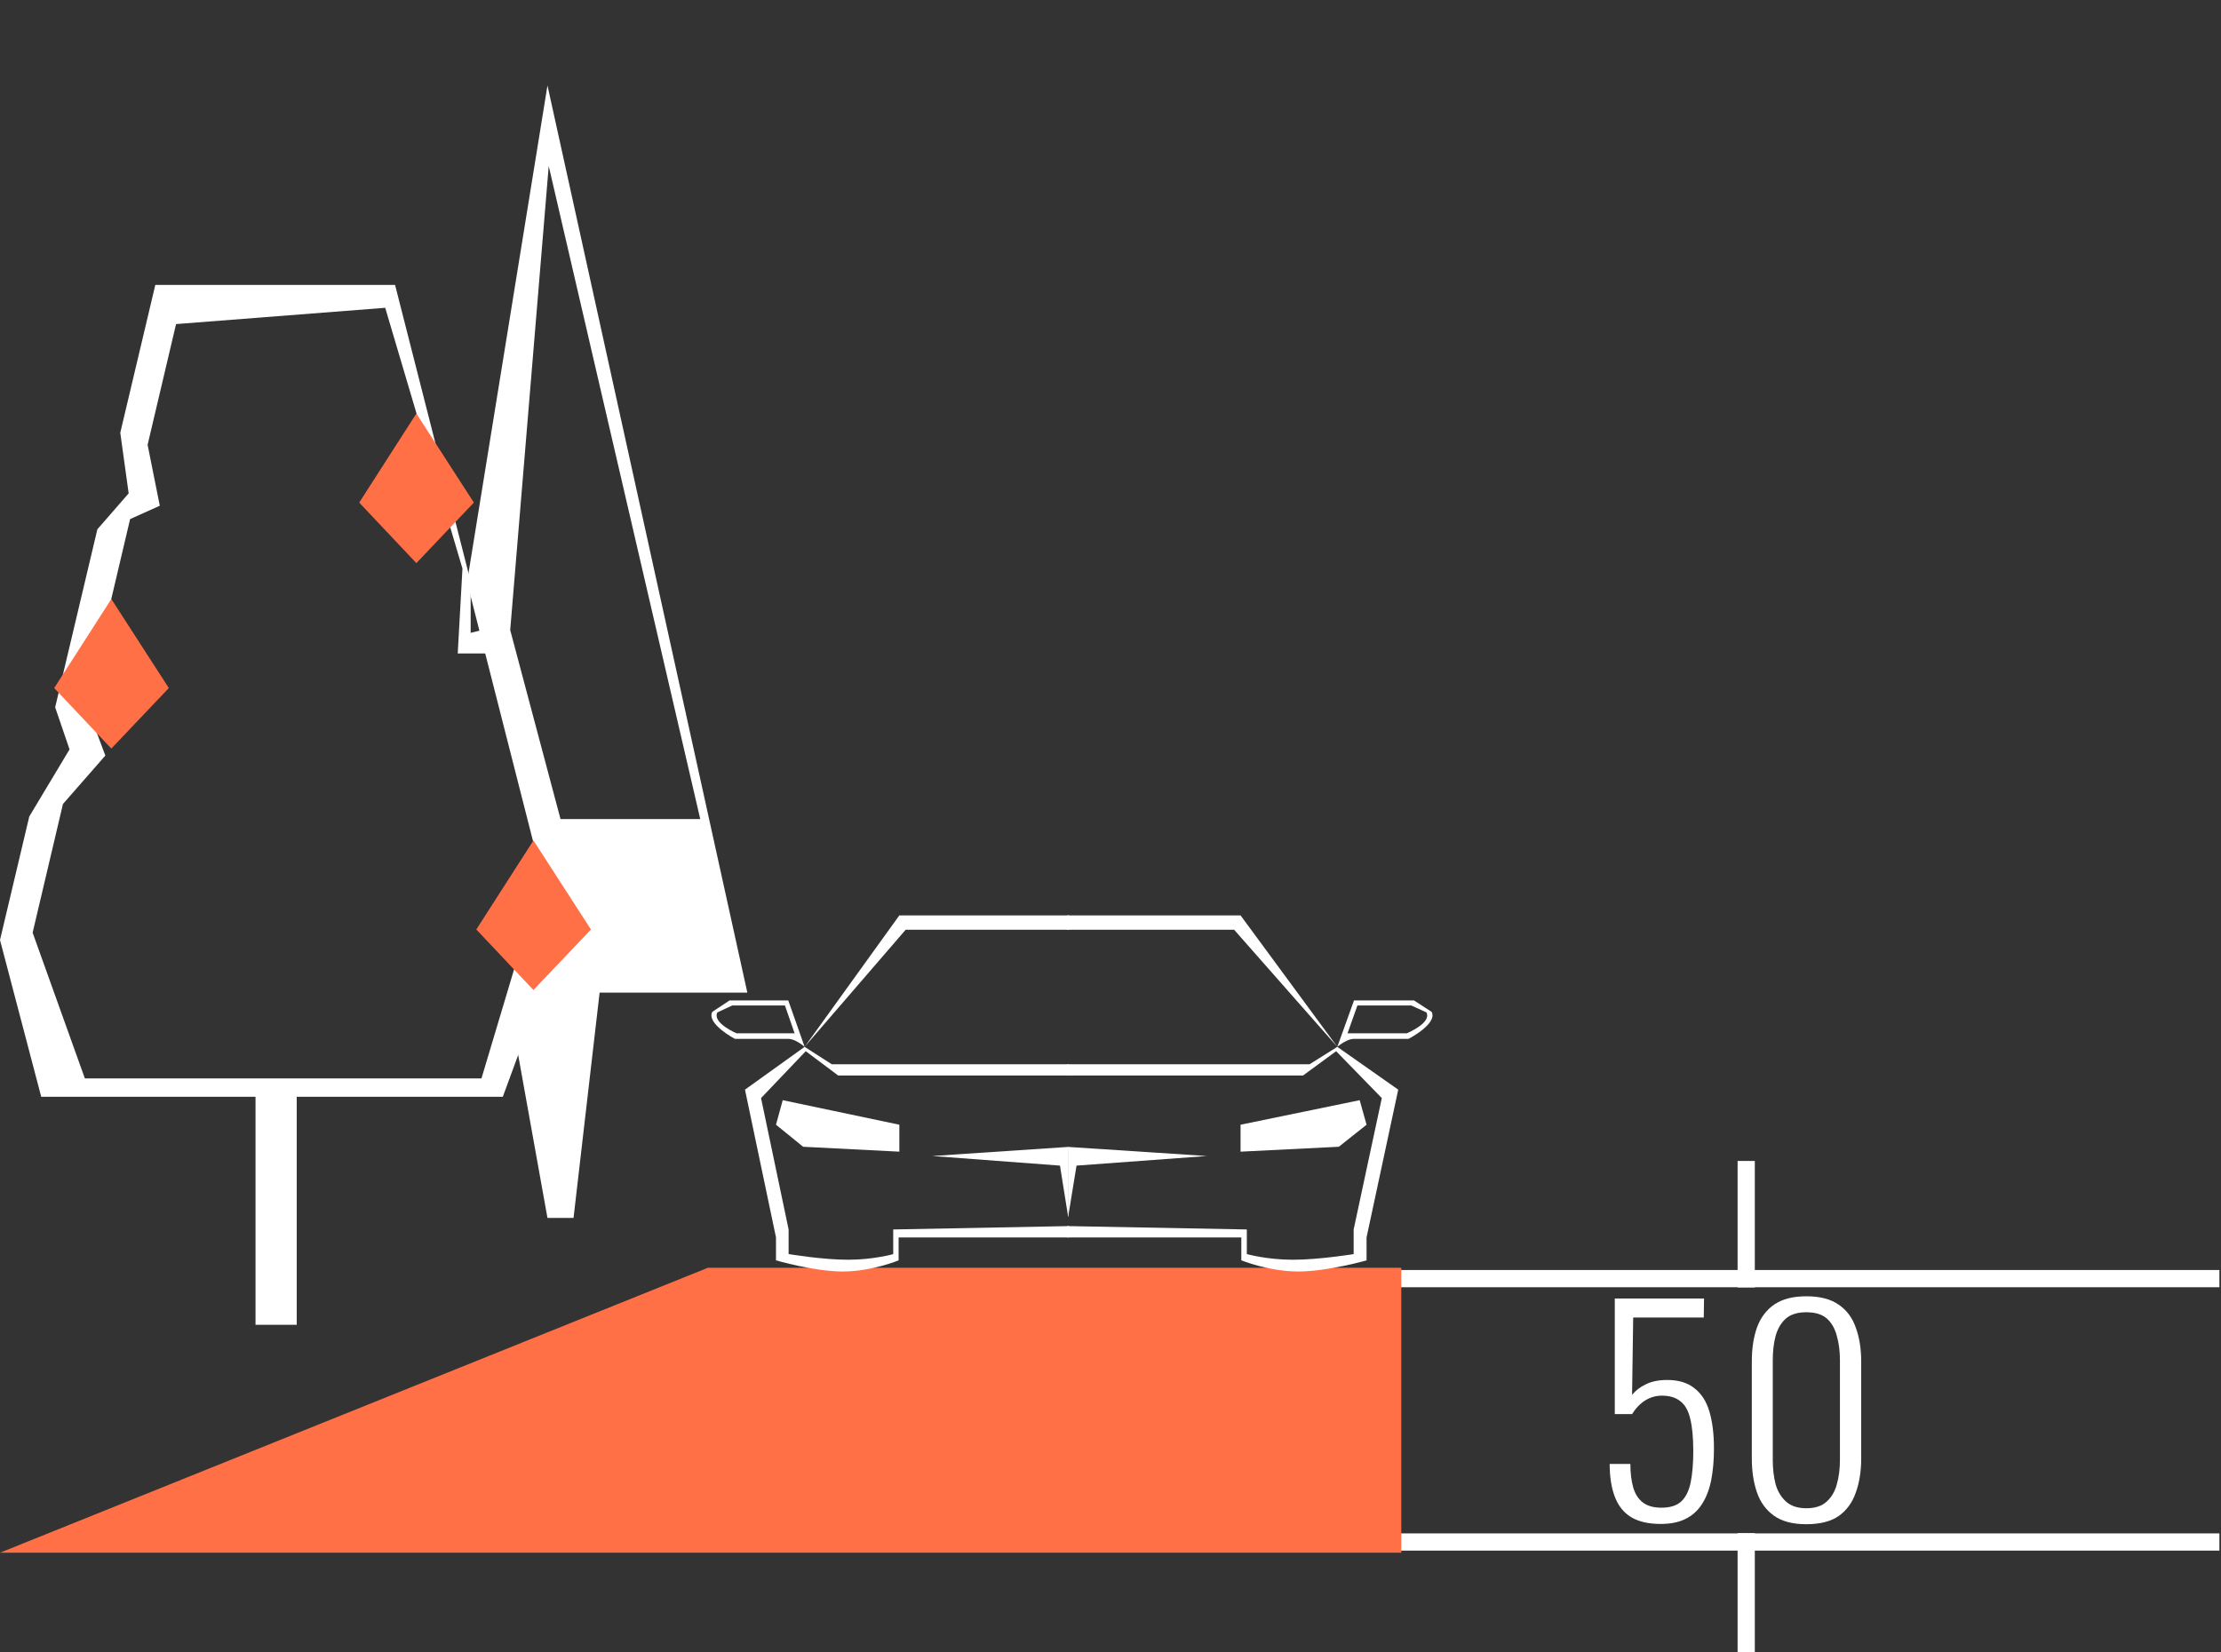
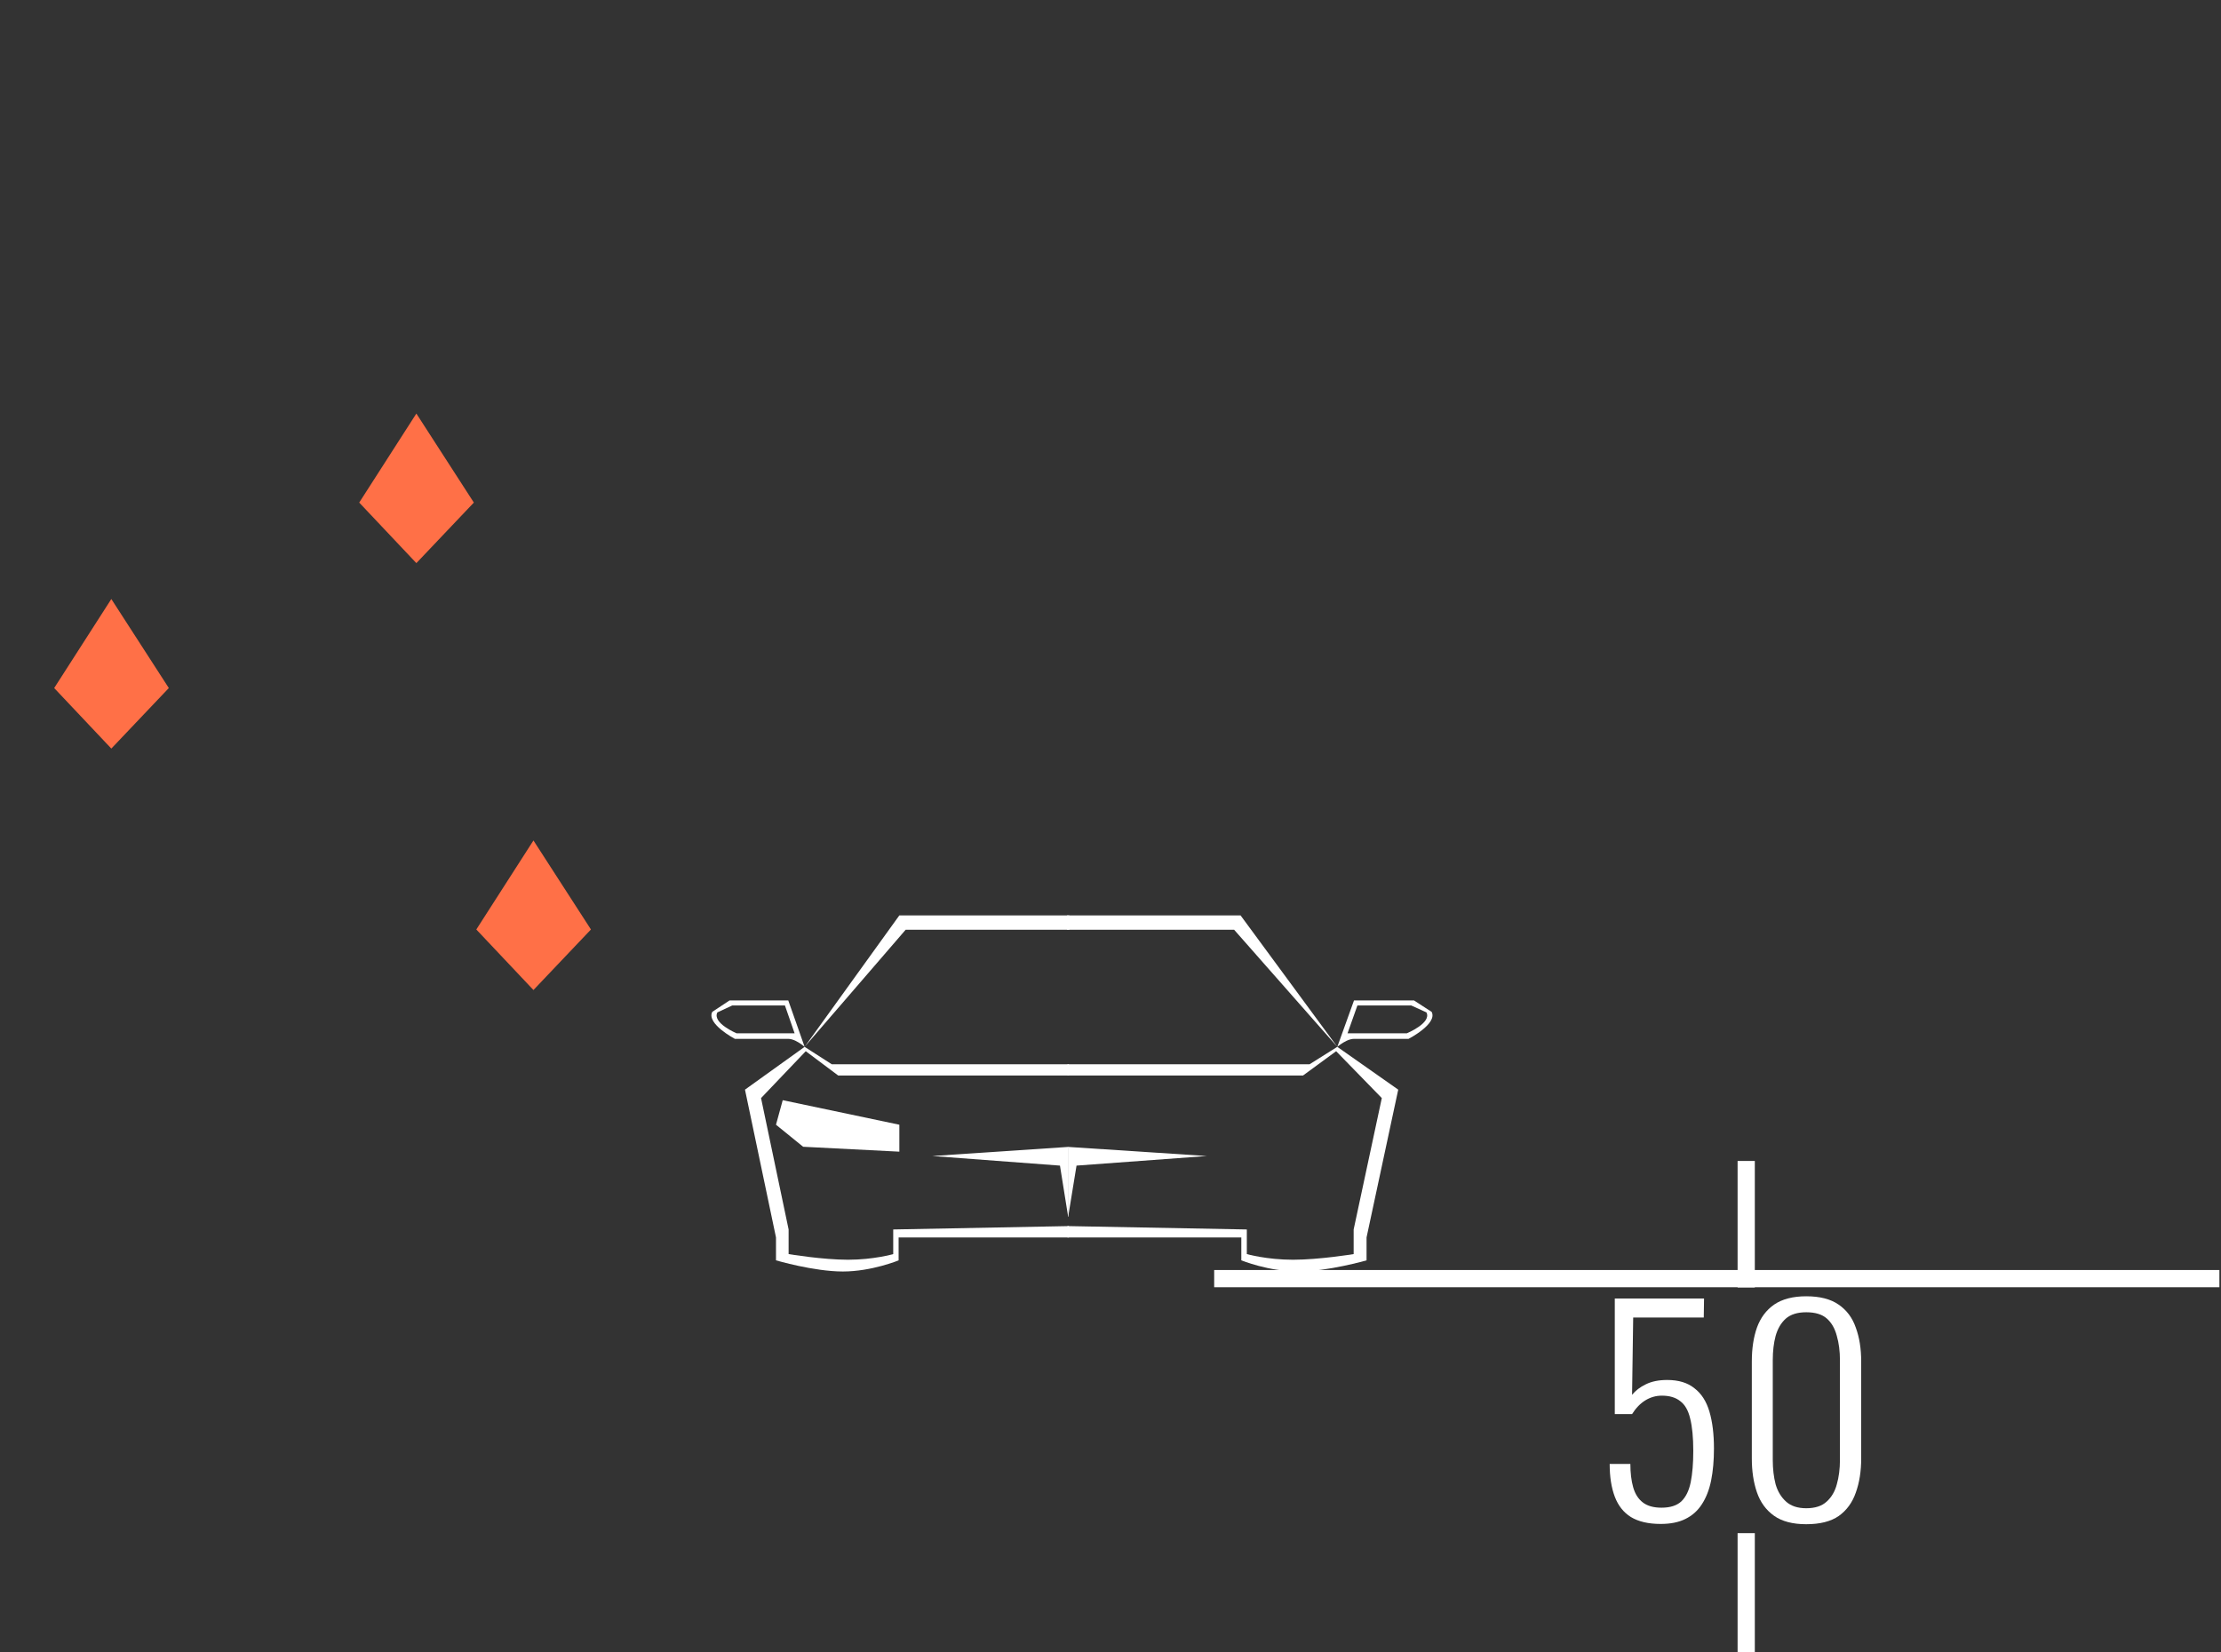
<svg xmlns="http://www.w3.org/2000/svg" width="129" height="96" viewBox="0 0 129 96" fill="none">
  <rect x="0" y="0" width="129" height="96" fill="#333333" stroke="none" />
  <path d="M128.907 74.284H98.859H70.522" stroke="white" />
  <path d="M101.423 67.448L101.423 74.796M101.423 96L101.423 89.071" stroke="white" />
-   <path d="M128.907 89.585H98.859H70.522" stroke="white" />
  <path d="M96.456 88.536C95.743 88.536 95.167 88.402 94.728 88.136C94.3 87.869 93.987 87.475 93.79 86.953C93.592 86.43 93.493 85.796 93.493 85.049H94.695C94.695 85.572 94.75 86.025 94.859 86.409C94.969 86.793 95.156 87.086 95.419 87.288C95.682 87.491 96.044 87.592 96.505 87.592C97.01 87.592 97.394 87.469 97.657 87.224C97.921 86.969 98.102 86.595 98.201 86.105C98.299 85.615 98.349 85.012 98.349 84.298C98.349 83.509 98.288 82.88 98.168 82.411C98.058 81.942 97.866 81.606 97.592 81.403C97.328 81.19 96.972 81.083 96.522 81.083C96.182 81.083 95.864 81.174 95.567 81.355C95.271 81.537 95.013 81.803 94.794 82.155H93.79L93.79 75.438L98.974 75.438L98.958 76.542L94.859 76.542L94.794 81.035C94.991 80.79 95.254 80.588 95.584 80.428C95.924 80.257 96.341 80.172 96.835 80.172C97.493 80.172 98.02 80.332 98.415 80.652C98.821 80.961 99.111 81.414 99.287 82.011C99.463 82.608 99.55 83.322 99.55 84.154C99.55 84.847 99.495 85.465 99.386 86.009C99.276 86.553 99.095 87.016 98.843 87.4C98.601 87.773 98.283 88.056 97.888 88.248C97.504 88.44 97.027 88.536 96.456 88.536Z" fill="white" />
  <path d="M104.909 88.552C104.119 88.552 103.493 88.386 103.032 88.056C102.571 87.725 102.242 87.272 102.045 86.697C101.847 86.121 101.749 85.465 101.749 84.73L101.749 79.1C101.749 78.354 101.847 77.698 102.045 77.133C102.253 76.558 102.588 76.11 103.049 75.79C103.521 75.47 104.141 75.31 104.909 75.31C105.699 75.31 106.324 75.47 106.785 75.79C107.257 76.11 107.591 76.558 107.789 77.133C107.997 77.698 108.102 78.354 108.102 79.1L108.102 84.73C108.102 85.476 107.997 86.137 107.789 86.713C107.591 87.288 107.262 87.741 106.801 88.072C106.341 88.392 105.71 88.552 104.909 88.552ZM104.909 87.624C105.424 87.624 105.819 87.496 106.094 87.24C106.379 86.984 106.576 86.649 106.686 86.233C106.807 85.806 106.867 85.337 106.867 84.826L106.867 79.02C106.867 78.498 106.807 78.029 106.686 77.613C106.576 77.187 106.384 76.851 106.11 76.606C105.836 76.36 105.435 76.238 104.909 76.238C104.404 76.238 104.009 76.36 103.724 76.606C103.449 76.851 103.252 77.187 103.131 77.613C103.021 78.029 102.966 78.498 102.966 79.02L102.966 84.826C102.966 85.337 103.021 85.806 103.131 86.233C103.252 86.649 103.455 86.984 103.74 87.24C104.025 87.496 104.415 87.624 104.909 87.624Z" fill="white" />
-   <path d="M81.389 73.655V90.207H1.25468e-05L41.112 73.655H81.389Z" fill="#FF7047" />
-   <path fill-rule="evenodd" clip-rule="evenodd" d="M43.407 57.669L31.798 4.966L27.127 33.821L32.445 54.702L30.051 61.035L31.798 70.759H33.312L34.827 57.669H43.407ZM40.672 47.586L31.871 9.645L29.634 36.605L32.556 47.586H40.672Z" fill="white" />
-   <path fill-rule="evenodd" clip-rule="evenodd" d="M14.841 63.718H2.394L0 54.611L1.701 47.435L4.039 43.538L3.204 41.092L5.656 30.749L7.473 28.664L6.986 25.14L9.021 16.552H22.946L27.337 33.788V36.766L28.045 36.59L32.556 54.611L29.204 63.718H17.235V76.966H14.841V63.718ZM4.929 62.653L1.895 54.185L3.657 46.709L6.118 43.896L5.014 40.947L7.557 30.157L9.281 29.381L8.573 25.842L10.226 18.828L22.374 17.882L26.86 33.03L26.586 37.963H28.229L31.507 50.806L27.964 62.653H4.929Z" fill="white" />
  <path d="M9.805 39.973L6.466 43.49L3.147 39.973L6.466 34.801L9.805 39.973Z" fill="#FF7047" />
-   <path d="M34.323 54L30.984 57.517L27.665 54L30.984 48.828L34.323 54Z" fill="#FF7047" />
+   <path d="M34.323 54L30.984 57.517L27.665 54L30.984 48.828L34.323 54" fill="#FF7047" />
  <path d="M27.522 29.198L24.183 32.715L20.864 29.198L24.183 24.026L27.522 29.198Z" fill="#FF7047" />
  <path fill-rule="evenodd" clip-rule="evenodd" d="M43.27 63.305L45.071 71.891V73.222C45.071 73.222 47.274 73.87 48.953 73.87C50.631 73.87 52.193 73.222 52.193 73.222V71.891H62.083V71.232L51.88 71.428V72.858C51.88 72.858 50.747 73.187 49.255 73.187C47.763 73.187 45.804 72.858 45.804 72.858V71.428L44.203 63.795L46.8 61.072L48.686 62.485H62.083V61.831H48.312L46.734 60.818L52.603 54.014H62.108V53.181H52.236L46.734 60.818L45.784 58.121H42.375L41.369 58.787C41.019 59.477 42.682 60.354 42.682 60.354H45.784C46.055 60.354 46.364 60.54 46.554 60.676C46.664 60.755 46.734 60.818 46.734 60.818L46.671 60.864L43.27 63.305ZM45.59 60.031H46.152L45.59 58.414L42.531 58.414L41.666 58.817C41.355 59.431 42.78 60.031 42.78 60.031H45.59Z" fill="white" />
  <path d="M62.05 66.632L54.156 67.161L61.565 67.718L62.04 70.687H62.05V66.632Z" fill="white" />
  <path d="M52.236 66.908V65.343L45.462 63.917L45.071 65.343L46.648 66.623L52.236 66.908Z" fill="white" />
  <path fill-rule="evenodd" clip-rule="evenodd" d="M81.212 63.305L79.372 71.891V73.222C79.372 73.222 77.122 73.87 75.408 73.87C73.694 73.87 72.098 73.222 72.098 73.222V71.891H61.998V71.232L72.418 71.428V72.858C72.418 72.858 73.575 73.187 75.099 73.187C76.623 73.187 78.623 72.858 78.623 72.858V71.428L80.258 63.795L77.606 61.072L75.68 62.485H61.998V61.831H76.061L77.673 60.818L71.68 54.014H61.972V53.181H72.054L77.673 60.818L78.644 58.121H82.126L83.153 58.787C83.51 59.477 81.812 60.354 81.812 60.354H78.644C78.367 60.354 78.052 60.54 77.858 60.676C77.745 60.755 77.673 60.818 77.673 60.818L77.738 60.864L81.212 63.305ZM78.841 60.031H78.268L78.841 58.414L81.966 58.414L82.85 58.817C83.167 59.431 81.712 60.031 81.712 60.031H78.841Z" fill="white" />
  <path d="M62.031 66.632L70.094 67.161L62.527 67.718L62.042 70.687H62.031V66.632Z" fill="white" />
-   <path d="M72.054 66.908V65.343L78.973 63.917L79.373 65.343L77.761 66.623L72.054 66.908Z" fill="white" />
</svg>